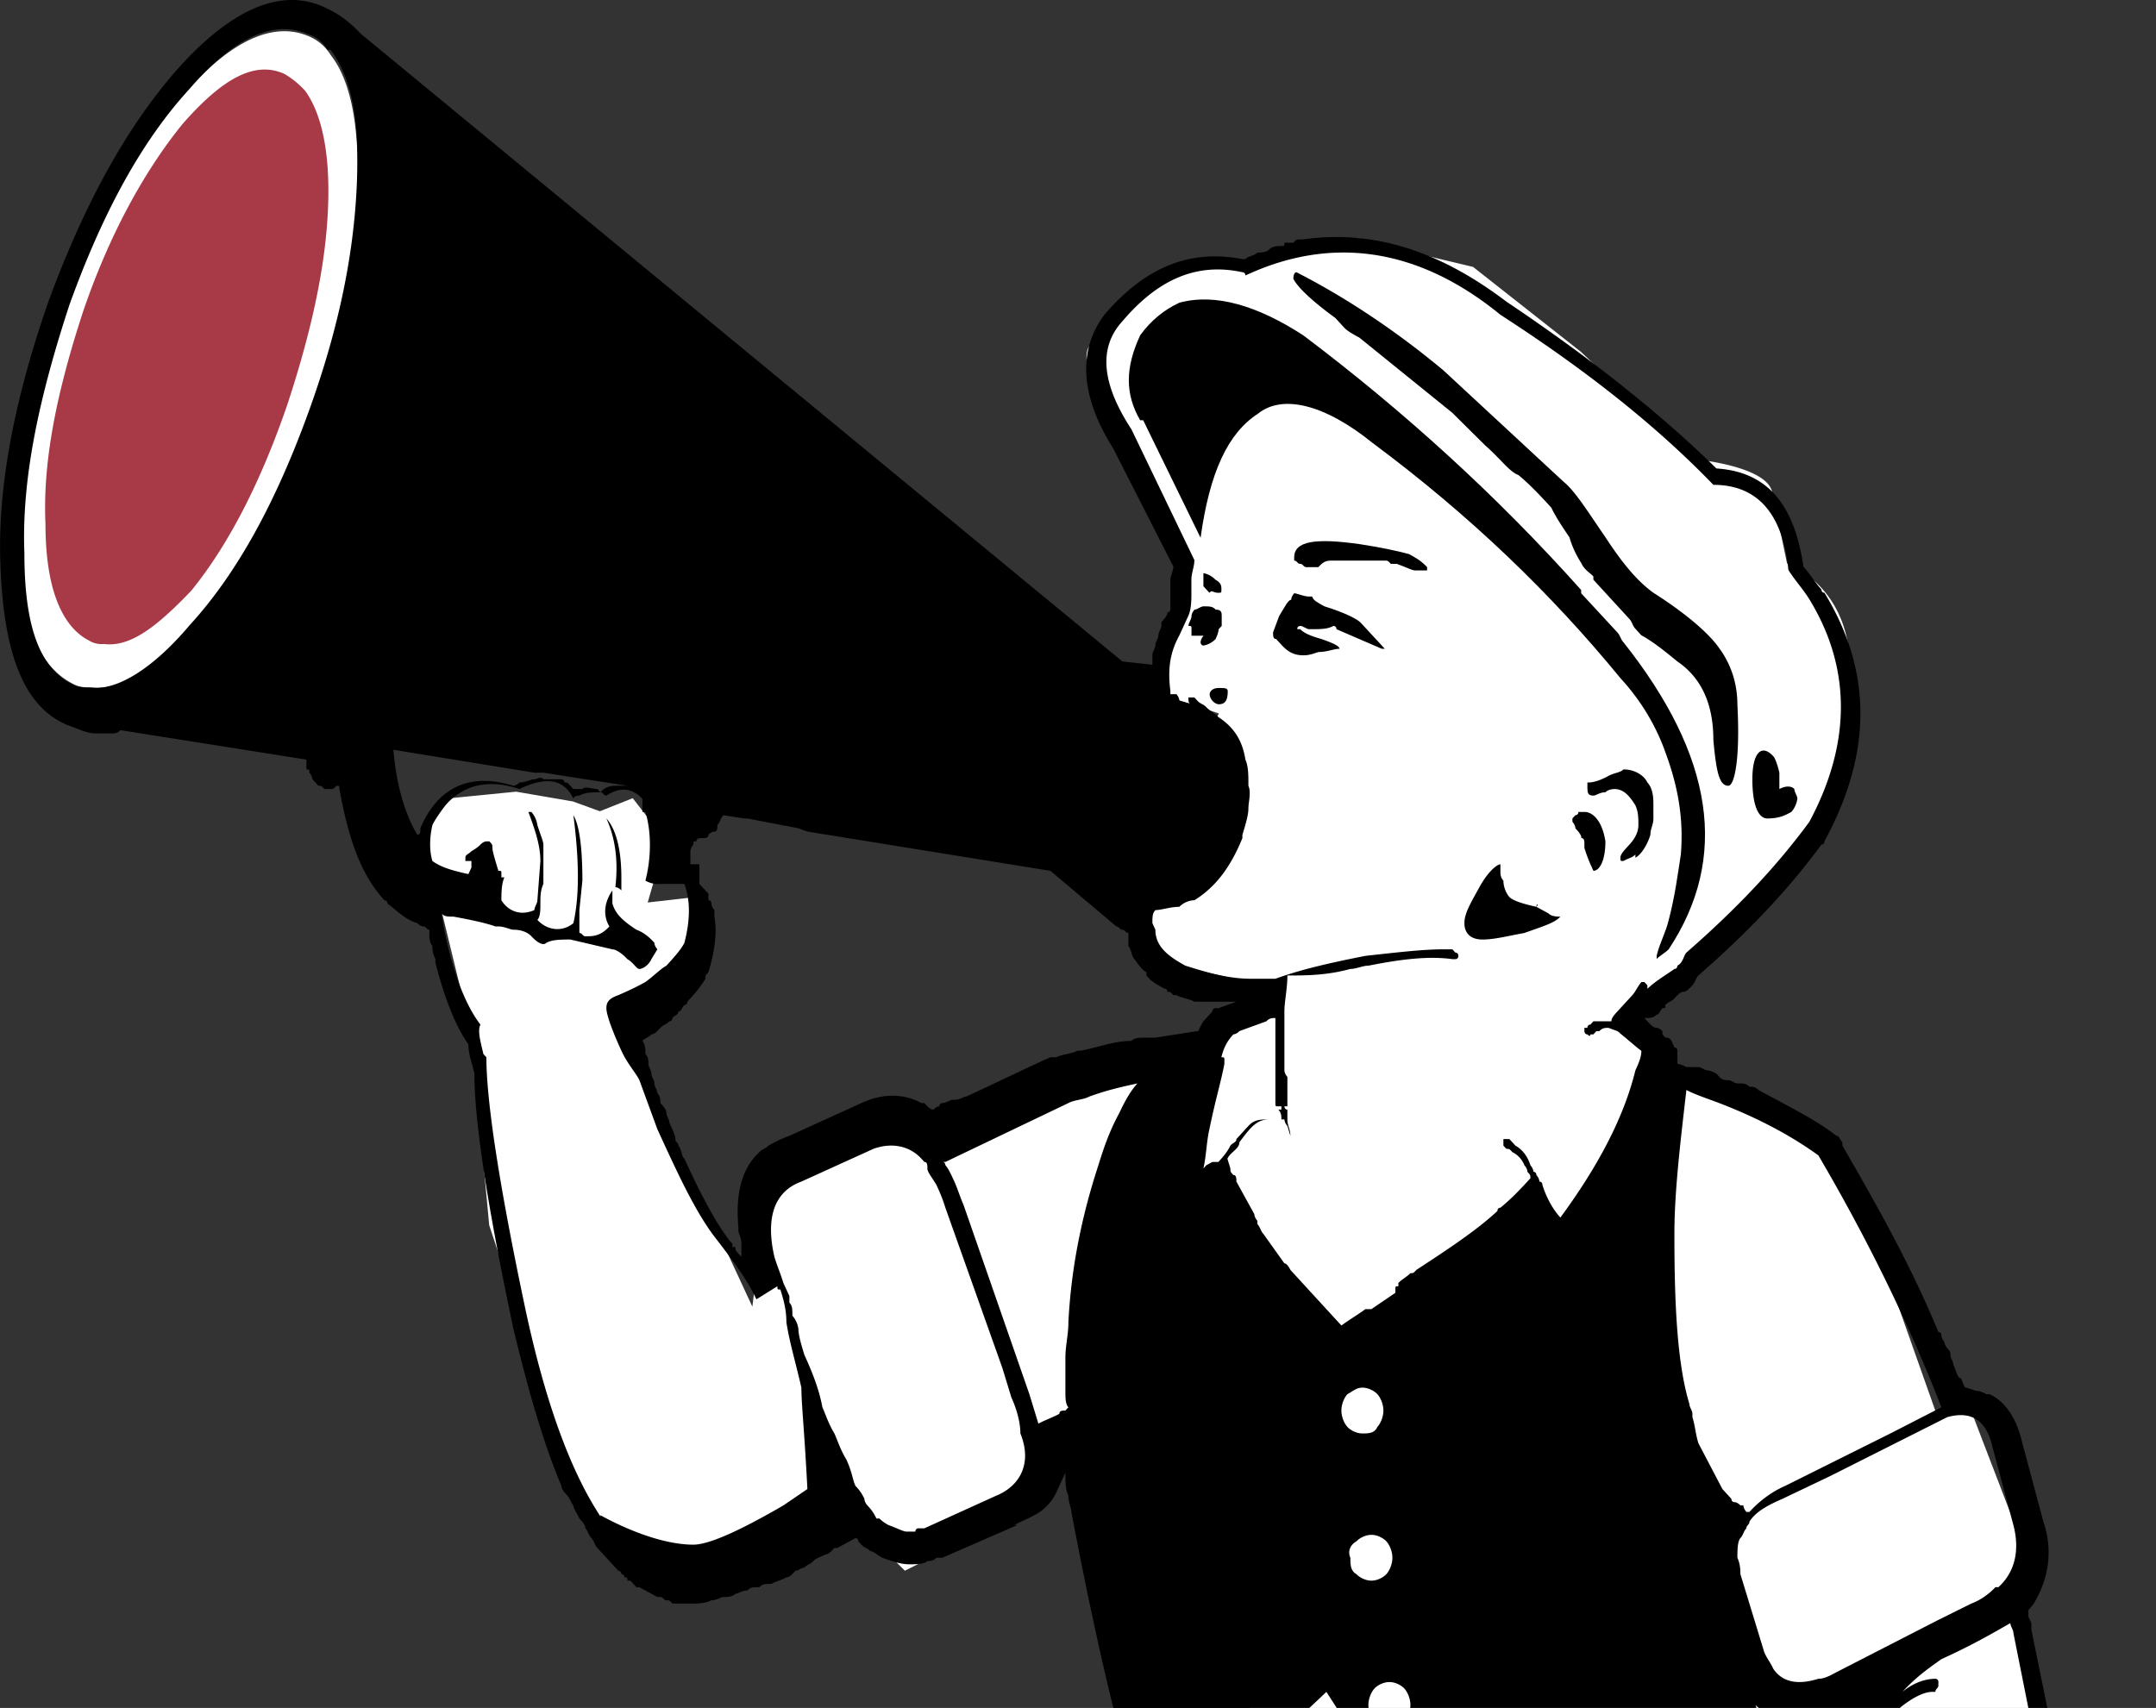
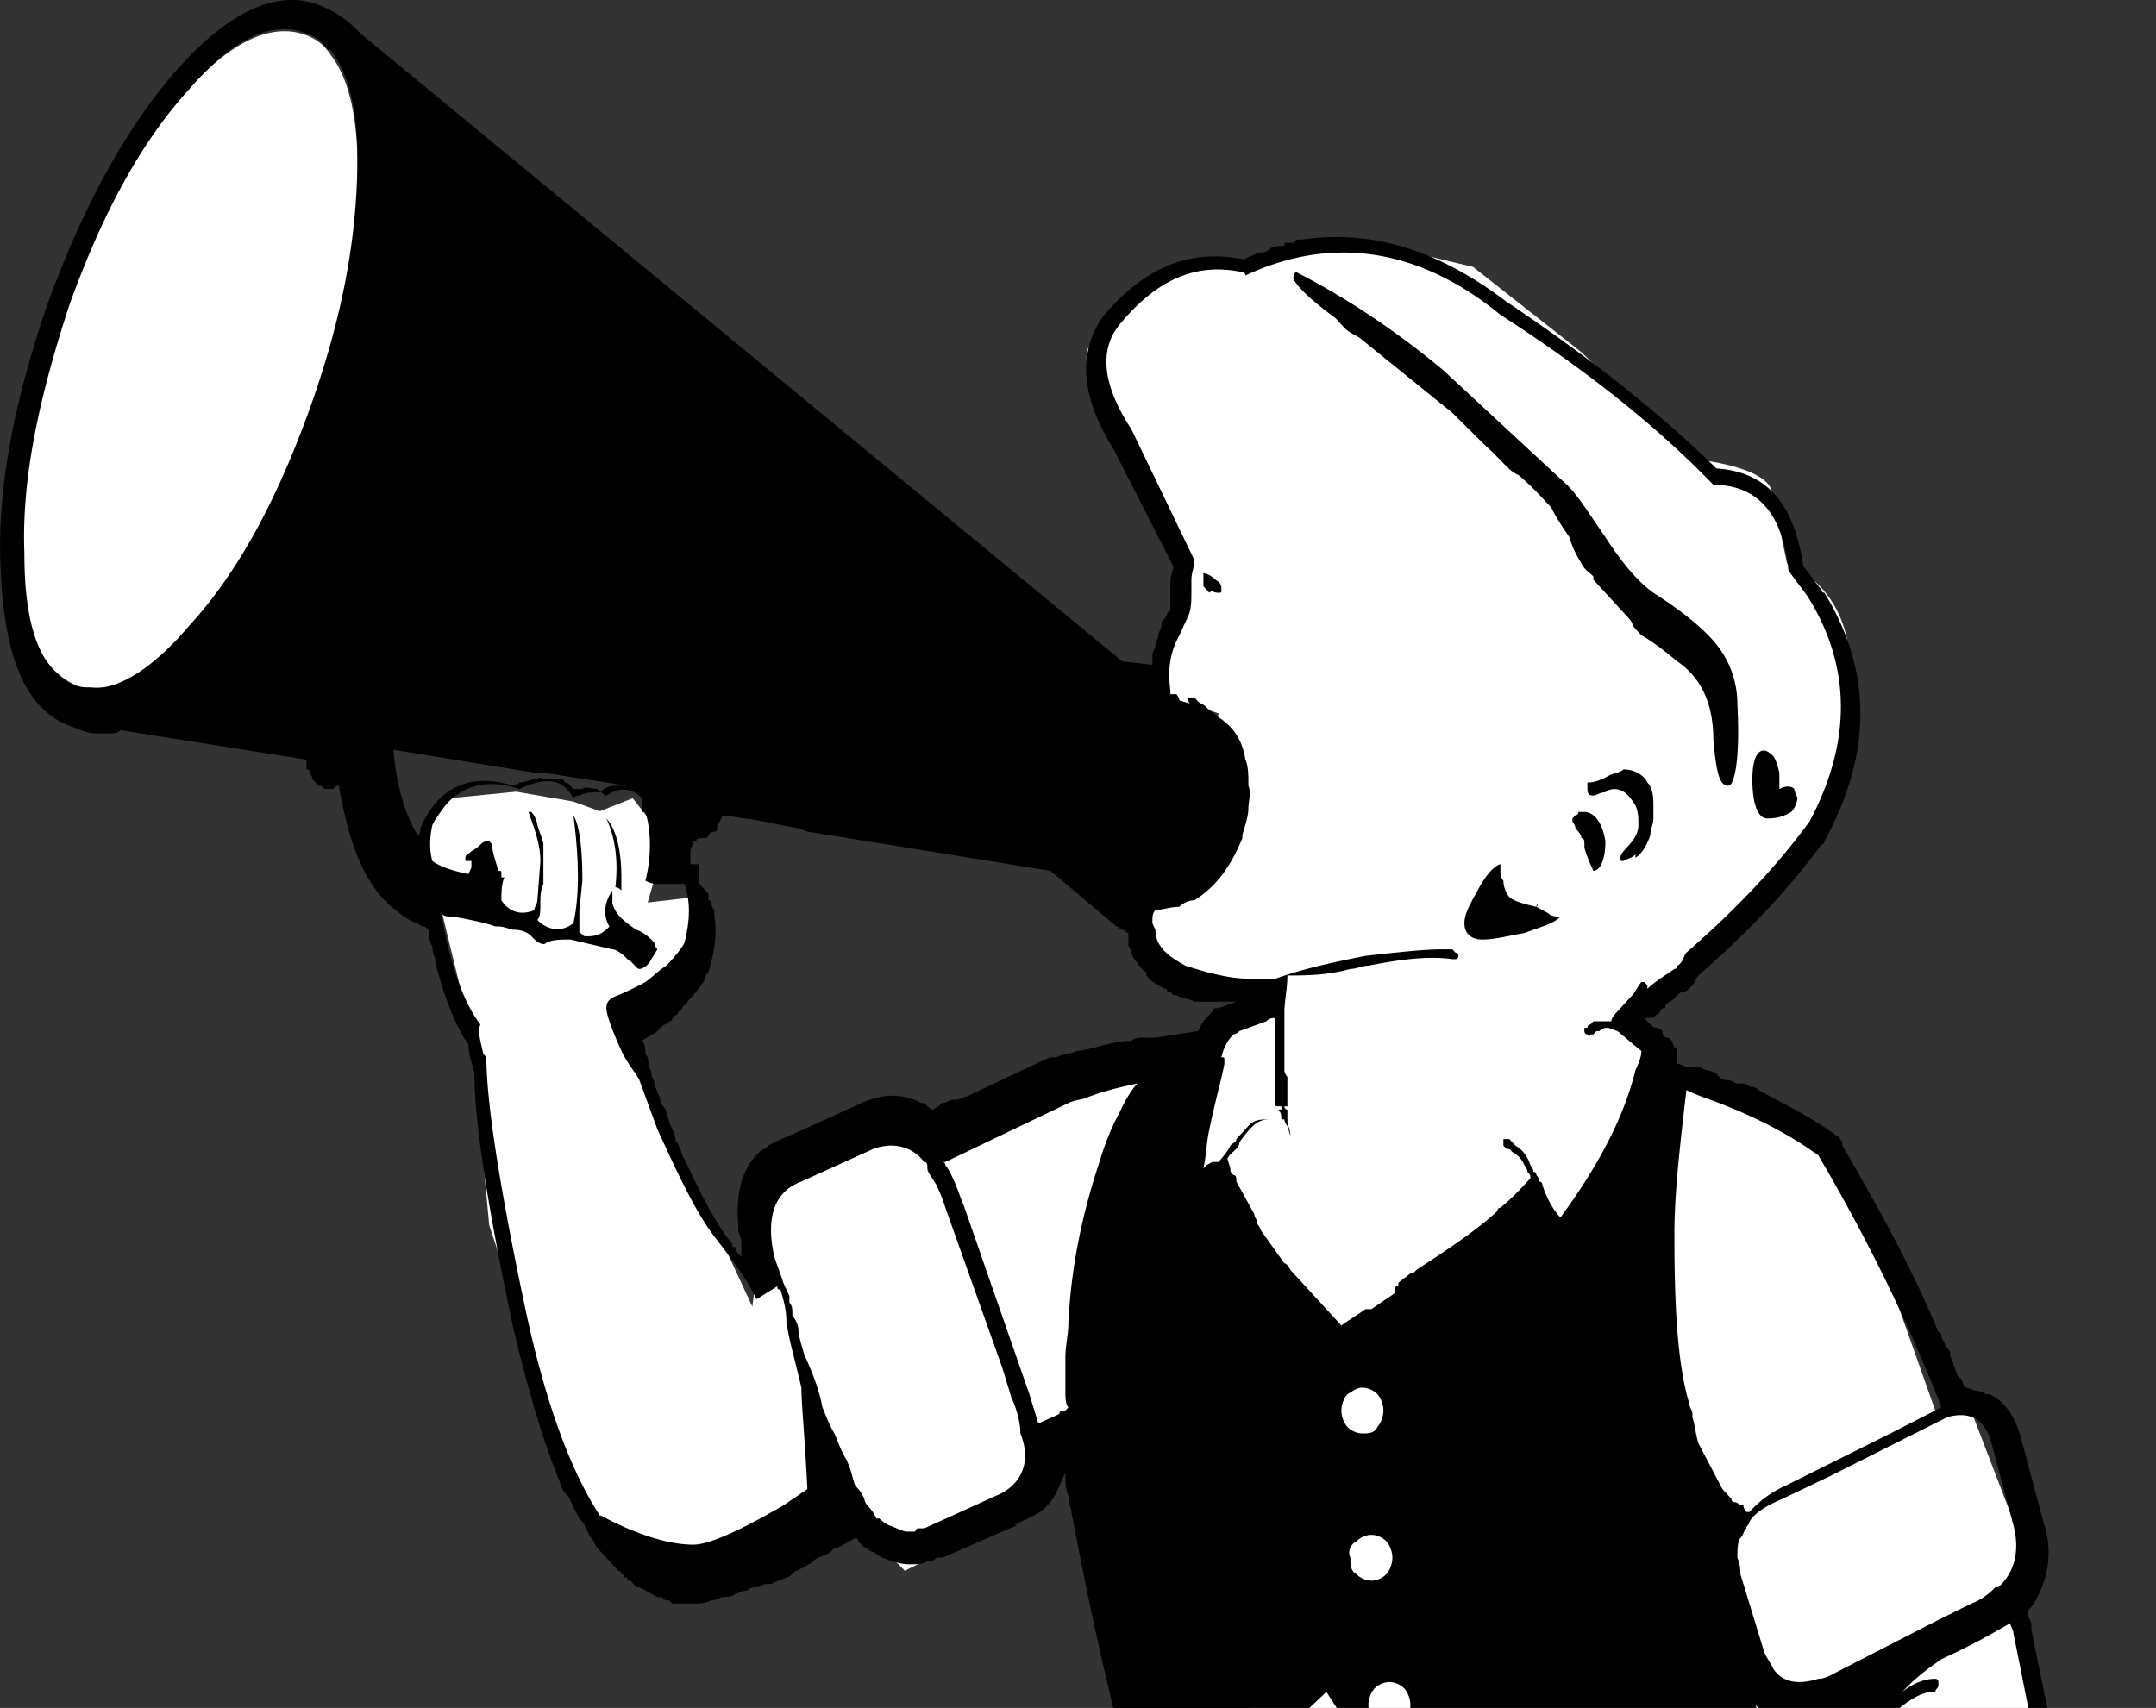
<svg xmlns="http://www.w3.org/2000/svg" width="236" height="187" fill="none">
  <rect width="100%" height="100%" fill="#333333" stroke="none" />
  <path d="M33.583 3.884c-3.601-1.427-8.184.357-13.421 6.424-5.238 5.71-9.493 13.561-13.094 23.197-3.6 9.993-5.237 18.915-4.91 26.766 0 8.208 2.291 12.848 5.892 14.632.655.357 1.31.357 1.964.357 3.274.357 6.874-1.784 11.13-6.78 4.91-5.71 9.165-13.562 12.766-23.198 3.6-9.636 5.237-18.558 5.237-26.766 0-5.71-.982-9.992-2.946-12.49a5.154 5.154 0 0 0-2.618-2.142Zm96.564 58.885s-13.748-22.126-10.802-24.981c3.274-2.855 6.22-11.777 16.367-8.208 0 0 10.475-5.354 15.058-2.856l10.474 2.499 11.785 9.279 12.438 11.776s7.857.714 8.511 3.57l1.637 7.85s7.201 2.499 6.874 12.135c0 0 5.238 11.777-16.039 31.405l-9.166 7.851 2.619 2.142 14.403 7.851 7.201 2.141 10.475 29.621h3.928l5.892 15.346v5.71l3.928 21.413-31.752 43.896v5.353l37.644 34.975 1.637 2.498s-54.666 39.97-80.853 38.186l-41.572-42.826-32.079-46.394 60.558-42.112-22.914-36.045-1.637 9.279-15.712 7.851-7.529-7.494-12.438 7.494-14.076-3.211-11.457-34.618-1.964-21.056-4.255-17.487-1.31-3.569 3.274-4.639 7.201-.714 6.22 1.07 2.946 1.072 3.6-1.428 3.601 4.64-1.964 6.78 6.22-.714v7.138l-3.601 5.71-5.565 1.071 14.403 31.048 1.637-13.204 19.64-7.138 8.511-1.784 13.421-3.569 1.964 4.639 7.528-10.349 4.256-1.428v-2.141l-12.766-2.855-2.619-7.495 9.493-19.628-7.529-2.498 4.255-12.848Z" fill="#fff" />
-   <path d="M80.828 137.529c-.33 0-.33 0 0 0-.33.358-.33.358 0 0ZM200.19 189.01l-.331-.715c-.331 0-.661.357-.992.357h-.331c-.33 0-.33 0-.661.358h-1.322c-.331-.358-.662-.358-.992-.358-.331-.357-.662-.357-1.323-.357-.331-.358-.661-.715-1.322-1.073 0 .358 0 1.073.33 1.788v6.077c0 1.43.331 3.218.661 4.648 0 1.072 0 1.787.331 2.86.331 1.072.331 1.787.331 2.502.33.715.33 1.43.33 2.503.331-.715.662-1.43.662-2.145.33-.715.661-1.43.661-2.503.331-.715.331-1.43.661-1.787 0-.358.331-.715.331-1.073.661-1.787.992-3.575 1.322-5.005l.331-.357c.331-.358.331-.715.331-1.073 0-.357.33-.715.661-1.43 0-.357 0-.357.331-.715 0-.357.33-.357.33-.715v-.357l.331-.358-.331-.357c0-.358 0-.358-.33-.715ZM148.94 68.174c-.33-.358-1.653-1.073-3.967-1.788-.662-.357-1.323-.715-1.323-1.072h-.331c-.661 0-1.322-.357-1.653-.357 0 0-.33.357-.33.715-.331 0-.662.715-1.323 1.787l-.661 1.787c0 .358 0 .716.33.716l.662.715c.661.714 1.322 1.072 2.314 1.072.331 0 .661 0 1.653-.358.992 0 1.654-.357 2.315-.357 0-.358-.992-.715-1.984-1.073-1.323-.357-1.984-.715-2.315-1.072h-.33c0-.358.33-.358.33-.358.331 0 .662.358.992.358 1.323 0 1.984 0 2.645-.358 0 0 .331 0 .331.358l4.96 2.145h.33l-2.645-2.86Zm1.323-19.663c10.58 7.865 19.508 16.446 27.112 25.74 2.315 2.503 3.968 5.363 4.96 8.223 1.323 3.575 1.984 7.15 1.653 11.083-.33 2.145-.661 4.647-1.322 7.15-.331 1.43-.992 2.502-1.323 3.932v.358c.331-.358.992-.715 1.323-1.073 6.613-10.01 4.959-21.092-4.96-33.605-.331-.358-.331-.715-.661-1.073l-3.968-4.29V64.6c-9.258-10.368-19.508-19.663-30.419-27.885-4.96-3.218-9.589-4.648-13.556-3.575-1.692.774-3.172 2.005-4.299 3.575-1.653 3.575-1.653 6.435 0 9.295h.331l6.282 12.87c.992-7.15 2.976-11.44 6.282-13.585 2.646-2.145 7.275-1.073 12.565 3.217ZM133.4 75.324c-.661 0-.992.358-.992.715 0 0 0 .358.331.715.33.358.661.358.661.358.661 0 .992-.358.992-1.43 0-.358-.331-.358-.992-.358Zm0-6.435.331-.358V67.46c0-.358 0-.715-.662-.715-.33-.358-.661-.358-1.322-.358-.331 0-.661.358-.992.358 0 0-.331.358-.331.715 0 .358-.33.715-.33 1.072.33 0 .33 0 .33.358v.715h1.323c-.331.358-.331.715-.331.715s0 .358.331.358c.497-.09.958-.34 1.322-.716.331-.715.331-1.072.331-1.072Zm22.814-6.793c-.661-.715-1.322-1.072-1.984-1.43-1.322-.357-2.975-.715-5.29-1.072-4.959-.715-7.274-.358-7.274 1.43v.357c.331 0 .331.358.661.358.331 0 .331.357.662.357h1.322c.331-.357.662-.715 1.323-.715h5.951c.331 0 .331 0 .662.358h.661c.992.357 1.653.715 1.984.715h1.322v-.358Z" fill="#000" />
-   <path d="M31.156 8.102c-3.193-1.46-6.704.365-11.174 5.474-4.15 5.11-7.98 12.043-10.854 20.437-2.873 8.76-4.47 16.423-4.15 23.357 0 7.3 1.915 11.314 4.788 12.774a2.58 2.58 0 0 0 1.597.365c2.873.365 5.746-1.825 9.577-5.84 4.15-5.109 7.662-12.043 10.535-20.437 2.873-8.759 4.47-16.423 4.47-23.357 0-5.11-.958-8.759-2.555-10.948a9.846 9.846 0 0 0-2.234-1.825Z" fill="#A83946" />
  <path d="M133.369 64.901c.328 0 .328 0 .328-.358s0-.716-.657-1.075a2.426 2.426 0 0 0-1.313-.716v1.433l.656.716c.329-.358.329 0 .986 0Zm44.331 19.34c-.328.358-.985.358-1.642.716-1.313.716-1.97.717-2.298.717v.358c0 .716 0 1.074.657 1.074.328 0 .656-.358 1.313-.358.328-.358.985-.358.985-.358.985 0 1.642.716 2.299 1.79.328.717.328 1.433.328 2.15 0 .716-.328 1.432-.985 2.148-.657.717-.985 1.075-.985 1.433 0 .358 0 .358.328.358.657-.358.986-.358 1.314-.716v.358c.657-.358 1.313-1.433 1.642-2.507 0-.716.328-1.075.328-1.791V88.18c0-.716 0-1.79-.657-2.507-.328-.716-1.313-1.432-2.627-1.432Zm-4.269 4.656h-.656c0 .358-.329.358-.329.358l-.328.358v.358s.328.358.328.716c.329.359.657.717.657 1.075.328 0 .328.358.328.716v.358c.329 1.075.657 1.791.986 2.507.656 0 1.313-1.074 1.313-3.223-.328-2.149-1.313-3.223-2.299-3.223Zm-5.253 10.388c0-.358.329-.358 0 0-1.642-.358-2.627-.716-2.955-1.074-.328-.358-.657-1.075-.657-1.791-.328-.358-.328-.716-.328-1.075v-.716c-.329 0-1.314.716-2.299 2.507-.985 1.79-1.642 2.865-1.642 3.94 0 1.074.657 1.791 1.97 1.791 1.314 0 2.628-.359 4.598-.717 1.97-.716 3.284-1.074 3.94-1.791-.328 0-.985 0-1.313-.358l-1.314-.716Zm25.281-9.672c1.314 0 1.971-.358 2.627-.716.346-.395.575-.894.657-1.433 0-.358-.328-.716-.328-1.074-.329-.359-.985-.359-1.642 0v-1.791s-.329-1.433-.657-1.79c-1.313-1.433-2.299-.359-2.299 2.506 0 2.865.657 4.298 1.642 4.298Zm-47.287-54.796.985 1.074c.329.358.985.717 1.642 1.075l10.18 8.237 3.612 3.582c1.642 1.432 2.627 2.865 3.612 3.223 1.314 1.074 2.628 2.507 3.613 3.581.328.717.985 1.791 1.97 3.224.328 1.074.657 1.79 1.314 2.865.328.716.985 1.074 1.313 1.432v.358l3.941 4.298c.328.358.328.716.656 1.075l.657.716c1.314.716 2.627 1.79 3.941 2.865 2.627 1.79 3.94 4.656 3.94 8.596.329 3.581.657 5.013 1.642 5.013.657 0 1.314-2.865.985-8.953 0-2.149-.656-4.298-1.97-6.088-.985-1.433-3.284-3.582-7.224-6.089-1.971-1.432-3.613-3.581-5.254-6.088-1.971-2.866-3.284-5.014-4.598-6.089l-13.135-12.177c-5.583-4.656-11.165-8.237-16.091-10.744 0 0-.328 0-.328.716.328.716 1.642 2.15 4.597 4.298Zm.657 195.547-9.523 6.804c13.463 20.056 30.211 39.038 49.914 56.229.328-.358.985-.716 1.314-1.075 2.627-1.79 5.254-3.939 8.209-5.73-19.703-17.191-36.122-36.172-49.914-56.228Zm-79.47-133.23s.33 0 .657.358V96.06c0-3.224-.656-5.373-1.641-6.447.985 2.149 1.313 4.656.985 7.521Zm77.171 100.28-56.154 38.68 6.568 10.744 56.154-38.679-6.568-10.745Zm9.195 16.117-54.84 38.679 1.97 3.224 54.84-38.68-1.97-3.223Zm-42.033 40.828-8.21 5.731c14.449 19.339 31.525 37.963 51.556 55.512 2.299-1.791 4.598-3.223 6.568-4.656-19.703-17.549-36.451-36.531-49.914-56.587Zm22.658-15.042c-2.955 1.791-5.582 3.94-8.866 6.089 13.464 20.056 30.211 38.679 49.914 56.228.657-.358.985-.716 1.642-1.074 2.627-1.791 4.926-3.224 7.225-5.014-19.375-17.191-36.123-36.173-49.915-56.229Z" fill="#000" />
  <path d="M234.838 280.864c-.328-.717-.657-1.433-1.314-1.791a396.869 396.869 0 0 1-31.196-27.577c-.328-.358-.657-.717-.985-.717l-.985-1.074c-.329-.358-.657-.358-.986-.716-.328-.358-.656-.358-.656-.717-.329-.358-.657-.358-.985-.716-.329-.358-.657-.716-.986-.716l-.985-1.075c-.328-.358-.328-.716-.657-.716.329-.358.657-.716.986-.716.328-.358.656-.716.985-.716l.328-.359c0-.358.329-.358.329-.716.328-.358.328-.716.656-1.074 0-.717.329-1.075.329-1.433v-.358c.328-.358.656-.358.656-.716l.657-.717c.329-.358.657-.358.985-.716 15.434-14.326 23.644-27.577 24.629-39.396v-3.581l-3.284-16.117v-.716l-.328-.716v-.716c.328-.359.657-.717.985-1.433 1.314-2.507 1.642-5.372.657-8.237l-2.299-8.596c-.657-2.865-1.97-4.656-3.612-5.372h-.328s-.657-.358-.986-.358c-.328 0-.985-.358-1.313-.358-.329-.358-.329-1.075-.657-1.075-.328-.358-.328-.716-.657-1.432 0-.358-.328-.717-.328-1.075s0-.358-.328-.716c0 0-.329-.358-.329-.716-.328-.358-.328-.717-.328-.717 0-.358-.329-.358-.329-.358-2.955-7.163-6.567-13.609-10.508-20.414v-.358c-.328-.358-.328-.716-.657-.716-2.298-1.791-5.254-3.224-8.538-5.014-.328-.359-.656-.359-.985-.359-.328-.358-.657-.358-1.313-.358-.329 0-.657-.358-.985-.358-.329 0-.657 0-.986-.358l-.328-.358s-.657-.358-.985-.358c-.329 0-.657-.358-.985-.358h-1.314s-.657-.359-.985-.359v-1.432c0-.358-.328-.358-.328-.358-.329-.717-.329-1.075-.986-1.075l-.328-.358v-.358s-.328-.358-.657-.358c-.328 0-.656-.358-.985-.716l-.328-.359c.657 0 .985 0 1.313-.358.329 0 .329-.358.657-.716.328 0 .328 0 .328-.358.329-.358.657-.358.986-.716.328-.359.656-.717.985-.717.328 0 .657-.358.985-.716.328-.358.328-.716.657-1.074 4.925-4.298 9.523-8.954 13.463-14.326 0 0 .329 0 .329-.358 5.254-9.67 5.254-18.624 0-27.22-.329 0-.329-.357-.329-.357-.656-.717-1.313-1.791-1.97-2.507-.985-6.805-3.94-10.387-9.523-10.745-6.568-6.446-14.449-12.535-22.987-18.265-7.553-5.73-14.777-7.88-22.33-6.805h-.328c-.329 0-.329 0-.657.358h-.985c0 .358 0 .358-.329.358-.328 0-.985 0-1.313.359-.329.358-.985.358-1.314.358-.328.358-.985.358-1.313.716h-.329c-5.582-1.074-10.508.716-15.105 6.089-2.956 3.94-2.627 8.953.985 14.683l6.567 12.894c0 .358-.328 1.074-.328 1.432v3.224s0 .358-.328.358c0 .358-.329.716-.657 1.074v.358c0 .358-.328.717-.328 1.075s-.329.716-.329 1.074c0 .358-.328.716-.328 1.075v1.074l-3.284-.358L39.449 3.66c-.985-1.074-2.298-2.149-3.94-2.865-4.598-2.149-10.18 0-16.42 7.163-5.254 6.088-9.851 14.326-13.792 25.07C1.685 43.414-.285 53.084.043 61.679.372 71.707 2.67 77.796 7.924 79.587c.986.358 1.642.716 2.628.716h1.641c.329 0 .657 0 .986-.358l20.36 3.223v1.075c.328 0 .328 0 .328.358 0 0 .328.358.328.716l.657.716c.328 0 .328 0 .657.358h.657c.328 0 .328 0 .656-.358.329 0 .329 0 .329.358.985 5.372 2.298 9.312 4.925 12.177 0 0 .329 0 .329.358.985.717 1.97 1.791 3.284 2.149 0 0 .328.358.656.358.329 0 .329.359.657.359v.716s0 .716.329 1.074c0 .358 0 .717.328 1.433v.358c.985 3.94 2.299 7.163 3.612 8.954 0 1.074.328 1.79.657 3.223 0 5.014 1.314 13.968 4.269 27.935 1.642 6.805 3.284 12.535 5.254 17.191 0 .358.328.716.657 1.075.328.358.328.716.657 1.074 0 .358.328.716.656 1.432.329.359.657.717.657 1.075.328.358.328.716.657 1.074.328.358.328.717.657 1.075l2.298 2.507c.329 0 .329.358.329.358s.328 0 .328.358c.329 0 .329 0 .329.358h.328l.657.717h.328l1.97 1.074h.329c.328 0 .328.358.657.358.328 0 .328 0 .656.358h2.627s.986 0 1.642-.358c.657 0 .985-.358 1.314-.358.328 0 .985 0 1.313-.358.329 0 .657-.358 1.314-.358.328-.358.657-.358 1.313-.358.329-.359.657-.359 1.314-.359.657-.358.985-.358 1.642-.716.328 0 .657-.358.985-.716.328 0 .657-.358.985-.358.329-.358.657-.358.985-.717.329-.358.657-.358 1.314-.716.328 0 .657-.358.985-.716h.328l1.97-1.075c.33 0 .33.358.33.358l.328.359c.328.358.656.358.985.716.328 0 .656.358 1.313.716.985.358 1.97.717 2.956.717.656 0 1.642 0 1.97-.359.328 0 .657 0 .985-.358h.657l8.209-3.581h-.328c1.314-.717 2.627-1.075 3.612-2.149.329-.358.657-.716.985-1.433l.986-2.149c0 1.075 0 1.791.328 2.508 0 .716.328 1.432.328 1.79 1.971 10.386 3.941 19.34 5.911 26.503v.358s.329.716.329 1.074c0 .359 0 .359.328.717v.358c0 .358.328.716.328 1.074v.358c.329.359.329.717.329 1.075.328.358.328.716.328 1.074-.328.358-.657.358-.985.717-.328.358-.657.358-.985.716-.328 0-.657.358-.985.716h-.329s-.328.358-.656.358c0 0-.329 0-.329.358-.328 0-.328.359-.657.359 0 .358-.328.358-.656.716l-.329.358c-.328 0-.656.358-.656.716h-.329c-.328.358-.657.358-.985.717-13.464 10.028-26.6 18.265-39.078 25.07-.328.358-.985.716-1.313 1.432-.329.358-.329 1.075-.329 1.791 0 .358.329 1.074.657 1.791 24.301 38.321 49.586 68.047 75.2 89.536h.329c.328.358.328.358.656.358.329 0 .657.358.985 0h.329c29.226-6.089 55.825-19.698 79.469-40.47.657-.359.657-1.075.985-1.791.328.716.328 0 0-.716ZM33.867 44.847c-3.612 10.028-7.881 17.907-13.136 23.637-3.94 4.656-7.88 7.163-10.836 6.805-.657 0-1.314 0-1.97-.358-3.613-1.79-5.255-6.447-5.255-14.326-.328-8.237 1.642-17.19 4.926-27.219C11.208 23.358 15.477 15.48 20.731 9.75c4.926-5.73 9.195-7.521 12.807-6.089.986.358 1.642.716 2.3 1.79h.328c1.97 2.508 2.955 6.447 2.955 11.82 0 8.595-1.642 17.549-5.254 27.577Zm179.298 110.308c2.627-.716 4.269.358 4.925 3.223l2.299 8.596c.657 2.507.328 5.014-1.642 6.805h-.328c-.657.716-1.642 1.432-2.627 1.79l-3.613 1.791-11.165 5.73c-.656.358-1.313.717-1.97.717-2.299.716-3.941.358-4.926-1.075-.328-.716-.656-1.074-.985-1.791l-2.627-8.595c0-.358 0-1.074-.328-1.791 0-.716 0-1.791.328-2.149.328-.358.328-.716.657-1.074 0-.358.328-.358.328-.716.657-1.075 1.971-1.791 3.612-2.507l5.255-2.507 12.807-6.447Zm-17.076 33.666h1.313c.329-.359.657-.359.657-.359h.328c.329 0 .657 0 .985-.358l.329.717v.358c0 .358.328.358.328.358s0 .358-.328.358v.358s0 .358-.329.716c-.328 0-.328.359-.328.717-.328.358-.328.716-.657 1.432-.328.358-.328.717-.328 1.075 0 0 0 .358-.328.358-.329 1.432-.986 3.223-1.314 5.014 0 .358 0 .358-.328 1.074 0 .717-.329 1.433-.657 1.791-.329.716-.329 1.433-.657 2.507-.328.716-.328 1.433-.657 2.149 0-.716 0-1.791-.328-2.507 0-.716-.328-1.791-.328-2.507-.329-1.075-.329-1.791-.329-2.865-.328-1.433-.328-3.224-.657-4.656v-6.089s0-1.074-.328-1.79c.328.358.985.716 1.314 1.074.328 0 .656.358 1.313.358m-11.493-52.647v-.358c0-4.656.656-10.028 1.313-15.758.657.358 1.642.716 2.627 1.074 4.926 1.791 8.867 3.94 11.822 6.089 5.254 8.953 9.852 18.265 13.464 27.577l-5.583 2.865-11.493 5.73c-1.642.716-2.956 1.791-3.941 2.865h-.328s-.329-.358-.329-.716h-.328s-.328-.358-.657-.358c0 0-.328 0-.328-.358l-.985-1.075-2.627-5.014c-.329-1.074-.329-1.791-.657-2.865v-.358c0-.358-.328-.716-.328-1.075-1.314-4.297-1.642-10.744-1.642-18.265Zm1.97 92.401h.657c.656 0 1.313-.358 1.97-.716 1.97-2.507 3.941-5.73 5.911-8.954.657-1.79 1.642-3.223 2.299-4.655v.358c.656-1.791 1.313-3.224 1.97-5.014.985-2.507 2.299-5.014 3.94-8.238l4.926-12.535.657-.716c.328 0 .328-.358.328-.358 1.314-1.075 2.628-1.791 3.613-1.791h.328c0-.358.328-.358.328-.716v-.358c0-.358-.328-.358-.328-.358-.985 0-2.299.358-3.612 1.432 1.642-1.791 3.284-2.865 4.269-3.581 3.94-1.791 6.239-3.224 7.553-3.94 0 .358.328.716.328 1.075l3.284 16.474v.358c-3.941 9.312-6.568 14.684-8.21 16.833-.985 1.075-3.284 3.94-6.239 8.596-.328.358-.657.716-.985 1.432-.985 1.433-2.299 2.865-3.284 4.298l-1.642 1.791c-.328 0-.328.358-.657.716 0 0 0 .358-.328.358-2.299 2.149-4.269 4.298-5.911 6.447-.328-.359-.657-1.075-.985-1.075h-.329c-.328 0-.328 0-.328.358-.328 0-.328.358-.328.358l1.313 1.433-.657.716c-.985 1.075-2.955 2.149-5.582 3.224v-.717l.328-.358v-.358c0-.358.329-.358.329-.358 0-.358.328-.358.328-.716v-.359c0-.358 0-.358-.328-.358h-.329s-.328 0-.328.358c0 .359-.328.717-.657 1.075l-.328.358h.328c-.328.358-.657.716-1.313.716h-.657c-.329 0-.329-.358-.329-.358 0-.358-.328-.358-.328-.358-.328 0-.328.358-.328.358v1.433c-.329.358-.329.716-.329 1.074 0 .358-.328.716-.656.716-.329.359-.657.359-1.314.359-.328 0-.657-.359-.985-.717 0-2.149.657-3.939 2.299-5.73l2.298-2.507s.329 0 .329-.358c.328 0 .328-.358.328-.358v-.358s-.328-.359-.657-.359h-.328c-.329 0-.329.359-.329.359-.985.716-1.641 1.79-2.627 2.507-.656.716-.985 1.432-1.313 2.507l-.329.358c0 .358-.328 1.074-.328 1.432-.328.358-.328 1.075-.328 1.433 0 .358-.329.358-.657.716h-.985c-.329 0-.329 0-.985-.358l-.329-.358v-.358c-.328 0-.328-.358-.328-.358.328-2.507 1.97-5.373 3.94-8.238l.329-.358c0-.358.328-.358.328-.716v-.358s0-.358-.328-.358h-.329c-.328 0-.328 0-.328.358 0 0 0 .358-.328.358 0 0-.329 0-.329.358-.328.716-.656 1.074-1.313 1.791v.358c-.985 1.074-1.314 2.149-1.642 2.865-.329.716-.985 1.791-.985 2.865 0 0 0 .358-.329.716h-1.313l-.985-1.074c0-.358-.329-.358-.329-.358l1.642-4.298c.329-1.432.985-2.507 1.642-3.223.328-.716.985-1.433 1.642-1.791l.328-.358c.329 0 0-.358 0-.716 0 0-.328 0-.328-.358-.328 0-.328 0-.328.358-.657.716-1.314 1.074-1.971 2.149-.656 1.074-1.313 2.148-1.97 3.581l-.328 1.433v.358c-.329.716-.986 1.074-1.314 1.432 0 0-.328 0-.328-.358 0 0 0-.358-.329-.358 0-.716 0-1.074.329-2.149.985-3.223 2.298-5.372 3.612-7.163.328-.358.328-.358.657-.358h.328c.328-.358.657-.358 1.314-.358h.328c.657-.716 3.284-.358 5.911.716Zm-59.109-126.783c0-.716 0-1.074.328-1.432.657 0 1.642-.358 2.627-.358.329-.359.985-.717 1.642-.717 2.299-1.432 3.941-3.581 5.254-6.804v-.359c.329-1.074.657-2.148.657-2.865 0-.716.328-1.79 0-2.507v-.358c0-.716 0-1.79-.328-2.507-.329-2.149-1.314-3.581-2.956-4.656-.328-.358-.985-.716-1.313-1.074-.329-.358-.657-.358-.985-.716l-.329-.359h-.657c0 .359 0 .717.329.717l-1.314-.358s0-.359-.328-.717h-.657v-.358c-.328-2.507 0-4.298.985-6.088l.985-2.15c.329-.716.329-1.79.329-2.506V63.47c0-.716.328-1.432.328-2.149l-6.896-14.325c-3.284-5.015-3.612-8.954-.985-11.82 3.941-4.655 8.21-6.446 13.135-5.371 0 0 .329 0 .329.358 9.194-4.298 18.718-3.224 27.912 4.298 8.867 5.73 16.748 11.818 23.316 18.623 4.597 0 7.552 2.865 8.209 9.312.657 1.074 1.642 2.149 2.299 3.223 4.597 7.521 4.597 15.758 0 24.354-3.941 5.372-8.538 10.028-13.464 14.326-.328.358-.328 1.074-.985 1.432 0 0 0 .358-.328.358-.986.717-2.299 1.433-3.284 2.507.328 0 .328-.358.328-.358v-.358l-.328-.358h-.329c-.328.358-.656 1.074-.985 1.432l-1.642 1.791c-.328.358-.656.716-.656 1.075h-1.971l-.328.358s-.329 0-.329.358h-.328v.358s0 .358.328.358c0 0 .329.358.329 0h.328l.329-.358h.328c.328-.358.657-.358.985-.358l.985.358c.985.716 1.642 1.433 2.627 2.149 0 .716-.328 1.432-.656 2.149-1.314 5.372-4.269 10.744-8.21 16.116-.985-1.074-1.642-2.507-1.97-3.581 0-.358-.329-.358-.329-.358 0-.358-.328-.717-.328-.717s0-.358-.328-.358c0-.358-.329-.716-.329-.716-.328-1.074-.985-1.791-1.642-2.149l-.657-.716h-.656v.716l.328.358c.328 0 .328 0 .657.358a2.69 2.69 0 0 1 1.313 1.433s.329.358.329.716c.328.358.328.358.328.717-.985 1.074-1.97 2.148-3.284 3.223-.328 0-.328.358-.328.358-2.299 2.149-5.583 4.298-8.866 6.447-.329.358-.329.358-.657.358-.329.358-.985.716-1.314 1.074v.358c-.328 0-.328 0-.328.358v.359l-2.627 1.79h-.657c-.985.717-1.642 1.075-2.627 1.791l-.985-1.074-4.598-5.014s-.328-.717-.656-.717l-2.299-3.223c-.328-.358-.328-.716-.657-1.074v-.359s-.328-.358-.328-.716l-1.97-3.581c0-.358 0-.717-.329-.717-.328-.358-.328-.358-.328-.716l-.329-1.074c.329-.717 1.314-1.075 1.314-1.791 1.313-1.791 1.97-2.507 3.284-2.507-.985 0-1.642 0-2.299.716l-1.313 1.433c0 .358-.329.358-.657.716-.329.716-.985 1.433-1.314 1.791h-.657l-.656.358-.329.358c.329-1.432.329-2.865.657-4.298.657-3.223 1.314-5.372 1.642-7.163v-.358c0-.358 0-.358-.328-.358.328-1.432.985-2.149 1.313-2.507 0 0 .329 0 .657-.358l2.955-1.074c.329-.359.657-.359.985-.359v9.312c0 .358.001.358.329.358h.328v.359h-.328c.328.358.328.716.328 1.074h.329s0 .358.328.716l.328 1.075c0-.717-.328-1.075-.328-1.791v-1.074c-.328 0-.328-.359-.328-.359h.328v-3.223c-.328-.358-.328-.716-.328-.716v-6.447c0-1.074.328-2.507.328-3.939 1.97 0 4.269 0 6.896-.717.657 0 1.314-.358 1.97-.358 3.613-.716 6.568-1.074 9.195-.716h.329c.328 0 .328-.358.328-.358s0-.358-.328-.358l-.329-.359h-.985c-2.299 0-5.254.359-8.538.717-3.612.716-6.896 1.432-9.852 2.507h-2.627c-2.627 0-4.925-.717-7.224-1.433-1.97-1.074-3.284-2.149-3.284-3.939l-.328-.717Zm22.33 67.689c.328-.358.985-.716 1.642-.716.657 0 1.313.358 1.642.716.328.359.657 1.075.657 1.791 0 .717-.329 1.433-.657 1.791-.329.358-.985.716-1.642.716-.657 0-1.314-.358-1.642-.716-.657-.358-.657-1.074-.657-1.791-.328-.716 0-1.432.657-1.791Zm-.985-12.535c-.329-.358-.657-1.074-.657-1.79 0-.717.328-1.433.657-1.791.657-.358.985-.716 1.642-.716.656 0 1.313.358 1.642.716.328.358.656 1.074.656 1.791 0 .716-.328 1.432-.656 1.79-.329.717-.986.717-1.642.717-.657 0-1.314-.358-1.642-.717Zm2.955 28.652c.329-.358.985-.716 1.642-.716.657 0 1.314.358 1.642.716.328.358.657 1.074.657 1.791 0 .716-.329 1.432-.657 1.79-.328.717-.985.717-1.642.717-.657 0-1.313-.358-1.642-.717-.328-.358-.657-1.074-.657-1.79 0-.717.329-1.433.657-1.791ZM75.572 94.629v-1.433s0-.358.328-.716c0-.358 0-.358.328-.358 0-.359.329-.358.657-.358s.657 0 .657-.359c.328-.358.657-.358.657-.358.328 0 .328-.358.328-.716.328-.358.328-.716.657-1.075l2.299.359h.328l5.582 1.074.986.358 26.599 4.298 7.224 6.088c.329 0 .329.359.657.359s.328.358.657.358v1.432c.328.358.328 1.075.656 1.433.329.358.657 1.074 1.314 1.432v.359l.328.358c.329.358.986.716 1.642 1.074 0 0 .329 0 .329.358.328 0 .328 0 .656.358h.329c.657.359 1.313.359 1.97.717h4.598l-1.971.716h-.328s-.329 0-.329.358l-.985 1.075s-.656 1.074-.656 1.432h.328v-.358h-.328l-4.598.716h-1.313c-.329 0-.986 0-1.314.358-1.97 0-3.612.717-5.582 1.075h-.329c-.657.358-1.642.358-2.299.716h-.656c-1.642.716-4.598 2.149-9.195 4.298-.328 0-.657.358-1.314.358h-.328s-.657.358-.985.358c0 0-.329 0-.329.358-.328 0-.656.359-.656.359-.329 0-.657-.359-.985-.717h-.329c-1.97-1.074-4.269-1.074-6.567 0l-7.882 3.582c-.985.358-1.642.716-2.298 1.074-.329.358-.657.358-.986.716-1.97 1.791-2.627 4.656-2.298 8.238v.358c0 .358.328.716.328 1.432v1.433l-.328-.358c-.329-.358-.329-.358-.329-.716h-.328v-.359l-.328-.358c-1.642-2.149-3.284-5.372-4.926-8.953-.329-.358-.329-1.075-.657-1.433 0-.358-.328-.358-.328-.716s-.329-1.075-.657-1.791c0-.358-.328-.716-.328-1.074 0-.359-.329-.717-.657-1.075 0-.358 0-.716-.329-1.074 0-.358-.328-.717-.328-1.075s-.328-.716-.328-1.074c0-.358-.329-.716-.329-1.075 0-.358 0-.716-.328-1.074v-.358s0-.716-.329-1.075c.329-.358.657-.358.986-.716.328 0 .656-.358.985-.716.328-.358.657-.358.985-.716 0 0 .328 0 .328-.359.329-.358.657-.358.657-.716.328 0 .328-.358.657-.716.328 0 .328-.358.328-.358.657-.717 1.314-1.433 1.97-2.507 0-.358 0-.358.329-.717.657-2.148.985-4.297.657-6.088v-.716s-.329-.358-.329-.717c0 0 0-.358-.328-.358v-.716l-.985-1.074v-2.15h-.985Zm-29.555-3.94c0 .358 0 .716-.328.716-1.314-2.148-2.3-5.372-2.627-9.311L58.496 84.6h.985l9.194 1.432h-1.313c-.328 0-.985 0-1.642.716l-.328-.358c-.657 0-1.314-.358-1.642 0h-.985l-.329-.358c-.328-.358-.328-.358-.657-.358 0-.358-.328-.358-.656-.358H59.48c-.329-.358-.657 0-.985 0-.329 0-.986.358-1.642.358 0 0-.329.358-.657.358-4.597-1.432-8.21 0-10.18 4.656Zm42.362 72.345-2.628 1.791c-4.925 2.865-8.21 4.298-9.851 4.298-2.627 0-6.24-1.075-10.18-3.224 0 .359.329.717.657 1.075-3.612-5.014-6.568-12.893-8.866-23.638-2.956-13.967-4.27-22.921-4.27-27.577l-.328-.358c-.328-1.433-.657-2.507-.328-3.223-1.642-2.149-3.284-6.089-4.27-12.177.33.358.657.358 1.314.358 1.97.358 3.613.716 4.598 1.074h.328c.657 0 1.313.359 1.642.359.985 0 1.642.358 1.97.716.657.716 1.314 1.074 1.642.716.657-.358 1.642-.358 2.627-.358l4.598 1.074c.328 0 .985.359 1.641 1.075.657.358.986 1.074 1.314 1.074.328 0 .985-.358 1.314-1.074l.656-1.075s-.328-.358-.328-.716c-.328-.358-.985-1.074-1.97-1.432-1.642-1.075-2.299-1.791-2.627-2.866v-1.432c-.986 1.432-.986 2.865-.329 3.939-.657.717-1.313 1.075-2.299 1.075h-.328c-.328 0-.328-.358-.657-.358v-2.507l.329-3.224c0-3.581-.329-6.088-.985-7.162.656 5.014.656 8.953 0 11.818-1.314 1.075-2.956.717-3.941-.358.328-.358.328-1.074.328-1.79 0-.717 0-1.433.329-2.15V92.48c0-.358-.329-1.075-.657-2.149a2.821 2.821 0 0 0-.657-1.433h-.328c.657 1.791 1.313 3.582 1.313 5.373l-.328 4.297c0 .358-.328.717-.328 1.075-1.642.716-2.956 0-3.613-1.075 0-.716 0-1.79.329-2.507h-.329v-.358c0-.358 0-.358-.328-.358-.328-1.074-.657-2.149-.657-2.507 0-.358 0-.358-.328-.716h-.328s-.329 0-.657.358c0 0-.329.358-.986.716-.328.358-.656.358-.656.716v.359h.657v.716l-.329.716c-1.642-.358-2.955-.716-3.94-1.432-.329-1.075-.329-2.508 0-3.94 1.97-3.94 5.254-5.372 9.523-3.94 2.955-1.432 4.925-1.074 5.91 1.075 0-.358.657-.358.657-.358.657-.359 1.314-.359 2.3-.359.328 0 .328.359.656.359 1.642-1.075 2.955-.717 3.94.358v1.432h.329c.657 2.15.657 5.014 0 7.521a2.75 2.75 0 0 0 1.642.359h2.627c.657 1.79.657 3.939 0 6.446-.329.716-1.314 1.791-1.97 2.507-.657.358-1.314 1.075-2.3 1.791-.656.358-1.313.716-2.955 1.432-.985.359-1.313.717-1.313 1.433 0 .716.657 2.507 1.642 4.656.656 1.432 1.642 2.507 1.97 3.223l1.97 5.372c2.3 5.014 4.27 9.312 6.568 12.177 1.642 2.149 3.284 4.298 4.27 6.447l2.298-1.433c0 .358 0 .358.328.358.328 1.075.657 2.149.657 3.582.328 2.149.985 4.298 1.642 7.163 0 1.79.328 4.656.657 11.102Zm20.688.717-7.881 3.581h-.657s-.329 0-.329.358h-.985c-.328 0-.985-.358-1.97-.716-.657-.358-.985-.717-.985-.717h-.329c-.328-.716-.656-1.074-.985-1.432 0 0-.328-.358-.328-.716-.328-.717-.657-1.075-.985-1.433-.329-.716-.329-1.433-.985-2.865-.657-1.075-.986-2.149-1.314-2.865-.657-1.075-.985-2.149-1.314-2.865-.328-1.791-.985-3.582-1.97-5.731-.328-1.074-.657-2.149-.657-2.865a2.818 2.818 0 0 0-.656-1.432c0-.717 0-1.075-.329-1.433v-.716l-.657-1.433c-.328-1.074-.656-1.791-.985-2.865-.985-4.298 0-7.163 2.956-8.237l7.881-3.582c1.97-.716 3.94-.358 5.254 1.075l.329.358c.328 0 .328.358.328.716s.328.716.985 1.791c.328.716.657 1.432.985 2.507l6.24 17.549.985 3.223c.656 1.433.985 2.865.985 3.94 1.313 3.223 0 5.73-2.627 6.805Zm13.464-41.903c-.986 1.79-1.642 3.581-2.299 5.73-1.642 5.014-2.956 10.744-3.284 17.191 0 1.432-.328 2.507-.328 3.939v3.582c0 .716 0 1.432.328 1.791l-.328.358c-.329 0-.657 0-.657.358-.657.358-1.642.716-2.299 1.074l-.985-3.223-7.224-20.772c-.329-.717-.657-1.791-.986-2.507-.328-.717-.656-1.433-.985-1.791 0 0 0-.358-.328-.358h.328l13.464-6.447c.657-.358 1.642-.358 2.299-.716 1.97-.716 3.612-1.075 5.254-1.433-.657.717-1.314 1.791-1.97 3.224Zm31.196 199.844c-25.614-21.489-50.571-50.856-74.872-88.82 15.763-8.595 32.182-19.339 48.93-32.949 5.911-4.656 11.822-9.312 17.404-14.684 9.195 14.326 19.046 28.294 29.883 40.829-.328 0-.328 0-.657.358-1.642 1.79-3.284 4.297-3.94 7.879-.329 1.432-.329 2.149-.329 2.865.374.442.82.807 1.314 1.074h.328v.359c0 .358.329.716.329.716l.985 1.074c.328 0 .328.358.328.358.328 0 .328 0 .328.359h1.314c0 .358.328.716.657 1.074l.657.358c.328.358.656.358.985.358h2.627c1.313 1.075 2.298 1.433 3.612.717.328-.359.657-1.075.657-1.791v-.716c.328 0 .328-.359.657-.359h.328c.328 0 .657 0 .985-.358l2.956 3.224c.374.442.819.806 1.313 1.074 12.479 13.251 25.942 25.428 40.063 36.531-22.002 21.13-47.944 34.382-76.842 40.47Zm-30.211-74.852c-3.284 1.791-6.24 3.939-9.523 6.088 13.463 20.056 30.211 39.038 49.914 56.229.657-.358.985-.716 1.642-1.075 2.627-1.432 5.254-3.223 7.881-5.014-19.703-17.19-36.451-36.172-49.914-56.228Z" fill="#000" />
-   <path d="m158.327 221.412-8.21 6.446c13.792 20.056 30.212 39.038 49.915 56.587.328-.358.985-.716 1.313-1.074l6.896-5.373c-19.374-17.549-36.122-36.53-49.914-56.586Z" fill="#000" />
</svg>